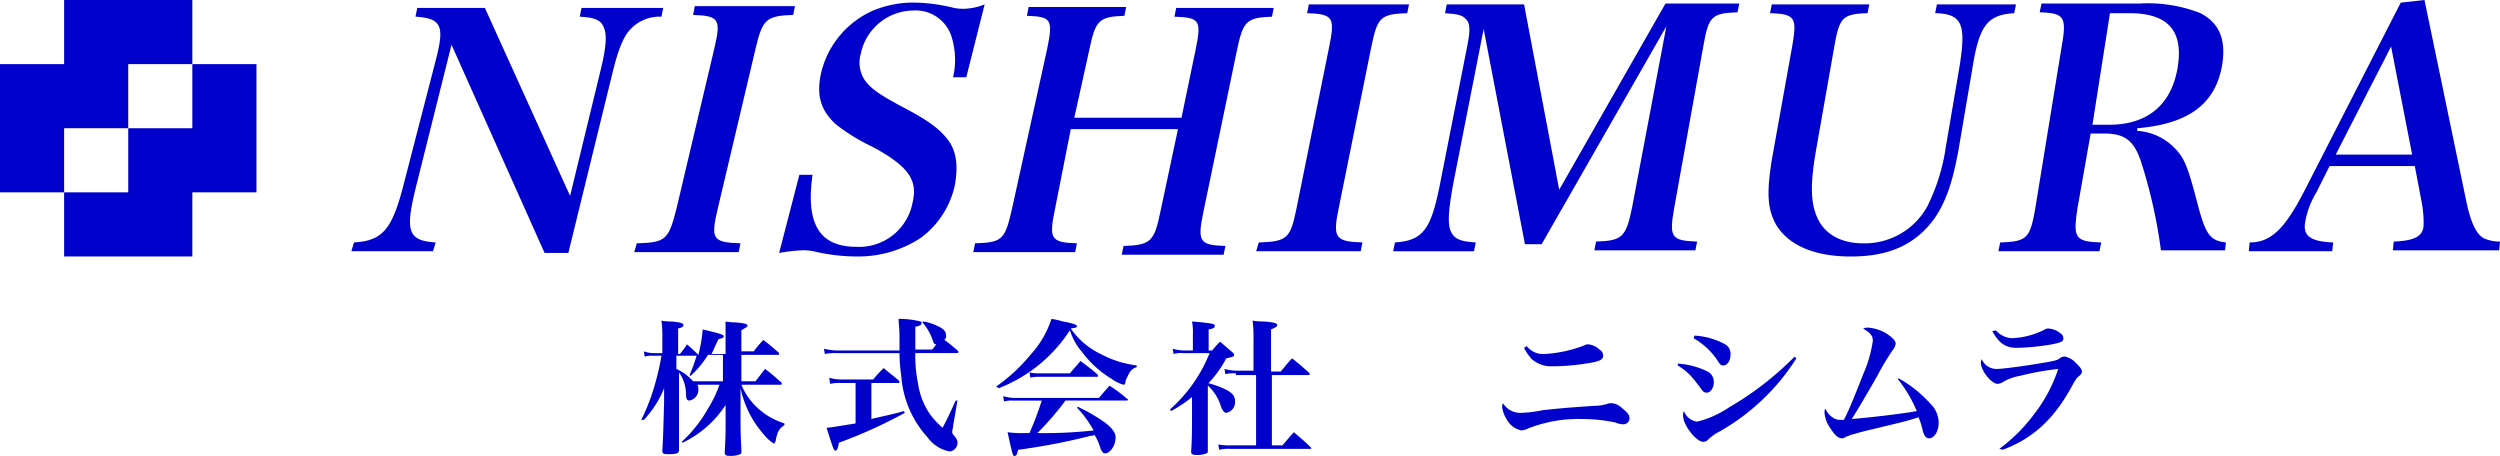
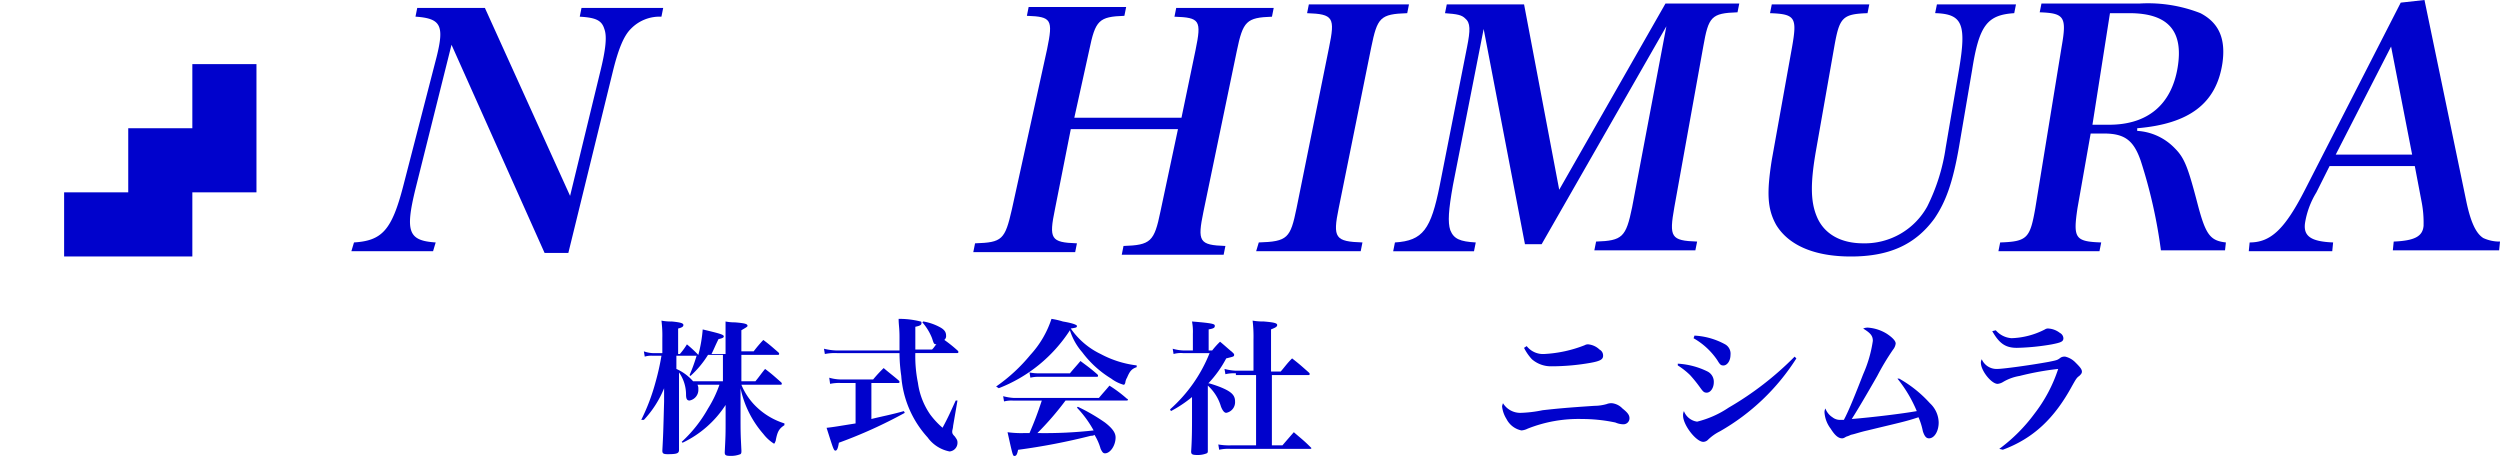
<svg xmlns="http://www.w3.org/2000/svg" width="263.214" height="48" viewBox="0 0 263.214 48">
  <g id="Group_1298" data-name="Group 1298" transform="translate(0)">
    <g id="Group_700" data-name="Group 700" transform="translate(36.994)">
      <path id="Path_1065" data-name="Path 1065" d="M46.751,19.952c-1.11,4.532-.74,5.457,2.127,5.642l-.277.925H40l.277-.925c2.96-.185,3.977-1.295,5.179-5.919l3.514-13.6c.832-3.329.462-4.069-2.22-4.254L46.936.9h7.121l8.971,19.792L66.173,7.744c.647-2.59.74-3.884.462-4.624-.277-.925-.925-1.2-2.59-1.295L64.231.9h8.6l-.185.925A4.212,4.212,0,0,0,69.41,3.12c-.74.74-1.295,2.127-1.85,4.347L62.844,26.7h-2.5l-9.8-21.919Z" transform="translate(-40 -0.068)" fill="#0002cc" />
-       <path id="Path_1066" data-name="Path 1066" d="M72.477,25.671c3.052-.092,3.329-.37,4.162-3.607L80.616,5.232c.74-3.145.555-3.514-2.22-3.607L78.581.7H89.125l-.185.925c-2.867.092-3.237.462-3.977,3.607L80.986,22.064c-.74,3.145-.555,3.514,2.4,3.607l-.185.925H72.2Z" transform="translate(-42.42 -0.053)" fill="#0002cc" />
-       <path id="Path_1067" data-name="Path 1067" d="M90.827,18.427h1.387c-.74,5.179.74,7.584,4.624,7.584a5.723,5.723,0,0,0,5.919-4.717c.555-2.312-.462-3.792-4.254-5.827a19.589,19.589,0,0,1-3.884-2.4c-1.572-1.48-2.035-3.052-1.48-5.457A9.583,9.583,0,0,1,98.6,1.132,11.019,11.019,0,0,1,103.128.3,18.1,18.1,0,0,1,107.1.855a5.308,5.308,0,0,0,1.11.092,6.237,6.237,0,0,0,2.127-.462L108.4,8.161h-1.387a8.214,8.214,0,0,0-.185-4.347,3.965,3.965,0,0,0-4.069-2.682A5.693,5.693,0,0,0,97.3,5.664a3.347,3.347,0,0,0,.462,2.867c.647.832,1.387,1.387,3.792,2.682,2.682,1.387,3.977,2.312,4.9,3.514s1.11,2.775.74,4.809a9.347,9.347,0,0,1-3.607,5.549,12.028,12.028,0,0,1-6.751,1.942,19.6,19.6,0,0,1-4.532-.555,5.687,5.687,0,0,0-1.295-.092,17.825,17.825,0,0,0-2.312.277Z" transform="translate(-43.66 -0.023)" fill="#0002cc" />
      <path id="Path_1068" data-name="Path 1068" d="M119.4,22.072c-.647,3.145-.462,3.514,2.312,3.607l-.185.925H110.8l.185-.925c2.867-.092,3.145-.37,3.884-3.607l3.7-16.832c.647-3.145.462-3.422-2.127-3.514L116.627.8h10.266l-.185.925c-2.682.092-3.052.462-3.7,3.607l-1.572,7.121h11.283l1.48-7.121c.647-3.145.462-3.422-2.22-3.514l.185-.925H142.43l-.185.925c-2.682.092-3.052.462-3.7,3.607l-3.514,16.925c-.647,3.145-.462,3.514,2.312,3.607l-.185.925H126.43l.185-.925c2.867-.092,3.237-.462,3.884-3.607l1.85-8.694H121.066Z" transform="translate(-45.32 -0.06)" fill="#0002cc" />
      <path id="Path_1069" data-name="Path 1069" d="M143.277,25.564c3.052-.092,3.329-.462,3.977-3.607l3.422-16.925c.647-3.145.462-3.514-2.312-3.607L148.549.5h10.543l-.185.925c-2.867.092-3.144.462-3.792,3.607l-3.422,16.925c-.647,3.145-.37,3.514,2.5,3.607l-.185.925H143Z" transform="translate(-47.74 -0.038)" fill="#0002cc" />
      <path id="Path_1070" data-name="Path 1070" d="M164.889,19.545c-.462,2.59-.555,3.884-.277,4.717.37.925,1.017,1.2,2.682,1.295l-.185.925H158.6l.185-.925c2.96-.185,3.792-1.387,4.717-6.012l2.867-14.52c.37-1.85.37-2.59-.185-3.052-.37-.37-.832-.462-2.127-.555l.185-.925h8.139l3.7,19.514L187.27.4h7.769l-.185.925c-2.775.092-3.052.462-3.607,3.607L188.2,21.857c-.555,3.145-.37,3.514,2.4,3.607l-.185.925H179.779l.185-.925c2.775-.092,3.144-.462,3.792-3.607L187.363,2.8,174.23,25.741h-1.757L168.126,3.082Z" transform="translate(-48.912 -0.03)" fill="#0002cc" />
      <path id="Path_1071" data-name="Path 1071" d="M211.938.5l-.185.925c-2.682.092-2.96.462-3.514,3.607L206.3,16.038c-.555,3.237-.555,5.179.092,6.751.74,1.85,2.5,2.867,4.9,2.867a7.512,7.512,0,0,0,6.751-3.884,20.39,20.39,0,0,0,1.942-6.2l1.387-8.139c.832-4.9.37-5.919-2.5-6.012L219.059.5h8.324l-.185.925c-2.867.185-3.7,1.295-4.439,6.012l-1.387,8.139c-.647,3.7-1.387,5.734-2.59,7.491-2.035,2.775-4.809,3.977-8.786,3.977-3.884,0-6.566-1.2-7.861-3.329-.925-1.665-1.017-3.329-.462-6.844L203.8,5.032c.555-3.145.37-3.514-2.312-3.607L201.672.5Z" transform="translate(-52.123 -0.038)" fill="#0002cc" />
      <path id="Path_1072" data-name="Path 1072" d="M235.824,21.949c-.462,3.145-.277,3.514,2.5,3.607l-.185.925H227.5l.185-.925c2.867-.092,3.145-.462,3.7-3.607l2.775-17.017c.555-3.145.277-3.514-2.312-3.607L232.032.4H242.39a15.127,15.127,0,0,1,6.382,1.017c1.942,1.017,2.682,2.682,2.312,5.272-.647,4.254-3.514,6.382-8.971,6.844v.277a5.971,5.971,0,0,1,3.977,1.85c1.017,1.017,1.387,2.035,2.4,5.919.832,3.145,1.295,3.792,2.96,3.977l-.092.832H244.61a52.874,52.874,0,0,0-2.127-9.434c-.74-2.127-1.665-2.867-3.884-2.867h-1.387Zm3.329-8.786c4.069,0,6.567-2.127,7.214-6.012s-1.017-5.734-5.087-5.734h-2.035L237.4,13.163Z" transform="translate(-54.09 -0.03)" fill="#0002cc" />
      <path id="Path_1073" data-name="Path 1073" d="M263.121,20.254a8.817,8.817,0,0,0-1.2,3.237c-.185,1.387.647,1.942,2.96,2.035l-.092.925H256l.092-.925c2.22,0,3.7-1.387,5.827-5.549L272,.277,274.5,0l4.439,21.364c.462,2.127,1.017,3.237,1.757,3.7a4.1,4.1,0,0,0,1.757.37l-.093.925H271.168l.092-.925c2.22-.092,3.052-.555,3.145-1.665v-.092a11.43,11.43,0,0,0-.185-2.312l-.74-3.884h-8.971ZM270.983,4.9l-5.827,11.376H273.2Z" transform="translate(-56.231)" fill="#0002cc" />
    </g>
    <g id="Group_701" data-name="Group 701">
      <path id="Path_1074" data-name="Path 1074" d="M20.8,14.051H14.051V20.8H7.3v6.751H20.8V20.8h6.751V7.3H20.8Z" transform="translate(-0.549 -0.549)" fill="#0002cc" />
-       <path id="Path_1075" data-name="Path 1075" d="M13.5,13.5V6.751h6.751V0H6.751V6.751H0v13.5H6.751V13.5Z" fill="#0002cc" />
    </g>
    <g id="Group_702" data-name="Group 702" transform="translate(67.514 33.572)">
      <path id="Path_1076" data-name="Path 1076" d="M85.023,42.882c.462-.555.555-.74,1.017-1.295.74.555.925.74,1.665,1.387.092.092.092.092.092.185s-.092.092-.185.092H83.543a6.884,6.884,0,0,0,1.295,2.035,7.434,7.434,0,0,0,3.237,2.035v.185c-.555.37-.74.647-.925,1.665-.092.185-.092.277-.185.277a4.292,4.292,0,0,1-1.11-1.017,10.638,10.638,0,0,1-2.4-4.809V46.3c0,2.035,0,2.035.092,3.884,0,.185,0,.277-.092.37a2.656,2.656,0,0,1-1.11.185c-.462,0-.555-.092-.555-.37.092-1.85.092-1.85.092-3.607V45.379a11.006,11.006,0,0,1-4.532,3.977l-.092-.092a14.077,14.077,0,0,0,2.775-3.514,12.2,12.2,0,0,0,1.2-2.5H78.919a.834.834,0,0,1,.092.462,1.14,1.14,0,0,1-.925,1.2c-.277,0-.37-.185-.37-.647a4.036,4.036,0,0,0-.74-2.312V50.1c0,.37-.185.462-1.2.462-.462,0-.555-.092-.555-.37.092-1.757.092-1.757.185-5.179V43.621a10.846,10.846,0,0,1-2.127,3.329H73a21.227,21.227,0,0,0,1.48-3.884,26.05,26.05,0,0,0,.647-2.867H74.2a2.3,2.3,0,0,0-.832.092l-.092-.555a3.286,3.286,0,0,0,.925.185H75.22V38.35a12.393,12.393,0,0,0-.092-1.85,5.307,5.307,0,0,0,1.11.092c.925.092,1.2.185,1.2.37s-.185.277-.555.37v2.682h.185A7.059,7.059,0,0,0,77.809,39a13.138,13.138,0,0,1,1.2,1.11,14.837,14.837,0,0,0,.462-2.682c1.942.462,2.22.555,2.22.74,0,.092-.092.185-.555.277-.37.74-.462,1.017-.74,1.572h1.48V36.592a4.98,4.98,0,0,0,1.017.092c1.11.092,1.295.185,1.295.37,0,.092-.185.185-.647.462v2.22h1.295a13.841,13.841,0,0,1,1.017-1.2c.74.555.925.74,1.572,1.295.092.092.092.092.092.185s-.092.092-.185.092H83.543v2.775Zm-3.329-2.775H80.029a10.261,10.261,0,0,1-1.85,2.22l-.092-.092a17.987,17.987,0,0,0,.74-2.035H76.7v1.387a5.117,5.117,0,0,1,1.757,1.295H81.6V40.107Z" transform="translate(-73 -36.315)" fill="#0002cc" />
      <path id="Path_1077" data-name="Path 1077" d="M101.754,39.537V38.242c0-1.017-.092-1.295-.092-1.942a9.134,9.134,0,0,1,2.312.277c.093,0,.093.092.093.185,0,.185-.185.277-.647.37v2.4h1.757c.277-.277.277-.37.462-.555-.277,0-.277-.092-.462-.647a5.725,5.725,0,0,0-1.017-1.665l.092-.092a5.589,5.589,0,0,1,1.665.555c.555.277.74.555.74.925a.509.509,0,0,1-.185.462,14.568,14.568,0,0,1,1.387,1.11c.092.092.092.092.092.185s-.092.092-.185.092h-4.347a14.067,14.067,0,0,0,.277,3.145,7.624,7.624,0,0,0,1.295,3.329,8.527,8.527,0,0,0,1.295,1.387c.647-1.2.832-1.665,1.387-2.867h.185l-.462,2.682c0,.185-.092.462-.092.555,0,.185,0,.277.277.555.185.277.277.37.277.647a.912.912,0,0,1-.832.925,3.715,3.715,0,0,1-2.312-1.48,10.726,10.726,0,0,1-2.775-6.474,16.988,16.988,0,0,1-.185-2.4H95.187A5.292,5.292,0,0,0,93.893,40l-.092-.555a6.292,6.292,0,0,0,1.387.185h6.566Zm-2.96,7.306c1.11-.277,2.127-.462,3.422-.832l.092.185a49.488,49.488,0,0,1-6.936,3.144c-.092.555-.185.832-.37.832s-.277-.37-.925-2.4c.832-.092,1.295-.185,3.052-.462V43.051H95.557a4.5,4.5,0,0,0-1.11.092l-.092-.647a4.686,4.686,0,0,0,1.2.185h3.422a14.228,14.228,0,0,1,1.11-1.2c.647.555.925.74,1.572,1.295.092.093.092.093.092.185s-.092.092-.185.092H98.794Z" transform="translate(-74.563 -36.3)" fill="#0002cc" />
      <path id="Path_1078" data-name="Path 1078" d="M113.4,43.421a17.742,17.742,0,0,0,3.607-3.329,10.316,10.316,0,0,0,2.22-3.792,7.928,7.928,0,0,1,1.2.277c1.11.185,1.48.37,1.48.462,0,.185-.092.185-.647.277A8.018,8.018,0,0,0,124.406,40a10.764,10.764,0,0,0,3.792,1.2v.185c-.555.185-.74.462-1.017,1.11a1.314,1.314,0,0,0-.185.555c-.093.185-.093.185-.185.185a3.978,3.978,0,0,1-1.295-.647,10.819,10.819,0,0,1-3.052-2.775,6.426,6.426,0,0,1-1.295-2.312,15.664,15.664,0,0,1-7.491,6.1Zm7.306,1.48a31.584,31.584,0,0,1-2.96,3.422,46.481,46.481,0,0,0,5.919-.277,11.486,11.486,0,0,0-1.757-2.4l.092-.092a19.657,19.657,0,0,1,2.867,1.665c.832.647,1.11,1.11,1.11,1.572,0,.832-.555,1.665-1.11,1.665-.185,0-.277-.092-.462-.462a5.748,5.748,0,0,0-.647-1.48.556.556,0,0,1-.37.092,67.013,67.013,0,0,1-7.676,1.48c-.092.462-.185.647-.37.647s-.185,0-.74-2.5a10.621,10.621,0,0,0,1.757.092h.555c.555-1.295.832-2.035,1.295-3.422h-3.052a3.147,3.147,0,0,0-.925.092l-.092-.555a5.537,5.537,0,0,0,1.11.185h8.971c.462-.555.647-.74,1.11-1.295a13.786,13.786,0,0,1,1.85,1.387.091.091,0,0,1,.093.092c0,.092-.093.092-.185.092Zm-3.792-2.96a4.888,4.888,0,0,0,1.11.092h3.145c.462-.555.647-.74,1.11-1.295.74.555,1.017.74,1.757,1.387.092.092.092.092.092.185s-.092.092-.185.092h-6.012a3.469,3.469,0,0,0-.925.092Z" transform="translate(-76.036 -36.3)" fill="#0002cc" />
      <path id="Path_1079" data-name="Path 1079" d="M137.177,43.066a12.092,12.092,0,0,1,1.387.462c1.11.462,1.48.832,1.48,1.48a1.14,1.14,0,0,1-.925,1.2c-.185,0-.37-.185-.555-.647a4.812,4.812,0,0,0-1.387-2.22v6.844c0,.185,0,.185-.093.277a2.475,2.475,0,0,1-1.017.185c-.555,0-.647-.092-.647-.37.092-1.295.092-2.682.092-3.422V44.546a13.044,13.044,0,0,1-2.22,1.48l-.092-.185a15.631,15.631,0,0,0,4.162-5.919h-2.775a2.877,2.877,0,0,0-1.017.092l-.092-.555a4.686,4.686,0,0,0,1.2.185h.925V37.887a5.689,5.689,0,0,0-.092-1.295c2.312.185,2.4.277,2.4.462s-.092.277-.647.37v2.22h.37a8.338,8.338,0,0,1,.832-.925c.555.462.74.647,1.295,1.11.185.185.185.185.185.277,0,.185-.092.185-.832.37a11.643,11.643,0,0,1-1.85,2.59h0Zm2.96-1.017a3.811,3.811,0,0,0-1.11.092l-.093-.555a5.414,5.414,0,0,0,1.2.185h1.85V38.535a14.32,14.32,0,0,0-.092-2.035,6.634,6.634,0,0,0,1.2.092c1.11.092,1.387.185,1.387.37s-.185.277-.647.462v4.439h1.017c.555-.647.647-.832,1.2-1.387.832.647,1.017.832,1.757,1.48.092.092.092.092.092.185s-.092.092-.185.092h-3.792v7.4h1.11c.555-.647.555-.647,1.2-1.387.74.647,1.017.832,1.757,1.572l.092.092c0,.092-.092.092-.185.092h-8.324a4.521,4.521,0,0,0-1.2.092l-.092-.555a6.55,6.55,0,0,0,1.387.092h2.59v-7.4h-2.127Z" transform="translate(-77.524 -36.315)" fill="#0002cc" />
      <path id="Path_1080" data-name="Path 1080" d="M172.942,46.414a13.051,13.051,0,0,0,2.312-.277c1.665-.185,2.682-.277,5.457-.462a4.821,4.821,0,0,0,1.295-.185,1.375,1.375,0,0,1,.555-.092,1.789,1.789,0,0,1,1.11.555c.462.37.74.647.74,1.017a.632.632,0,0,1-.647.647,2.139,2.139,0,0,1-.832-.185,16.836,16.836,0,0,0-3.514-.37,14.471,14.471,0,0,0-5.734,1.017,1.715,1.715,0,0,1-.647.185,2.274,2.274,0,0,1-1.572-1.2A3.138,3.138,0,0,1,171,45.766c0-.092,0-.092.092-.37A2.132,2.132,0,0,0,172.942,46.414Zm.647-7.029a2.181,2.181,0,0,0,1.85.832,13.511,13.511,0,0,0,4.254-.925.7.7,0,0,1,.37-.092,1.988,1.988,0,0,1,1.2.555.7.7,0,0,1,.37.647c0,.37-.277.555-1.295.74a23.813,23.813,0,0,1-4.162.37,3.047,3.047,0,0,1-2.035-.74,5.147,5.147,0,0,1-.832-1.2Z" transform="translate(-80.364 -36.518)" fill="#0002cc" />
      <path id="Path_1081" data-name="Path 1081" d="M191,41.16a8.08,8.08,0,0,1,3.145.832,1.208,1.208,0,0,1,.647,1.11c0,.647-.37,1.11-.74,1.11-.277,0-.37-.092-.647-.462a14.59,14.59,0,0,0-1.11-1.387A7.894,7.894,0,0,0,191,41.345Zm12.485-.555a23.033,23.033,0,0,1-8.046,7.676,5.049,5.049,0,0,0-1.295.925.707.707,0,0,1-.462.185c-.74,0-2.127-1.757-2.127-2.775a1.006,1.006,0,0,1,.092-.462,1.736,1.736,0,0,0,1.387,1.11,10.389,10.389,0,0,0,3.329-1.48A33.07,33.07,0,0,0,203.3,40.42Zm-10.728-2.4a7.525,7.525,0,0,1,3.237.925,1.127,1.127,0,0,1,.555,1.11c0,.647-.37,1.11-.74,1.11-.277,0-.37-.092-.647-.555a7.483,7.483,0,0,0-2.5-2.312Z" transform="translate(-81.867 -36.443)" fill="#0002cc" />
      <path id="Path_1082" data-name="Path 1082" d="M215.561,42.664a12.871,12.871,0,0,1,3.237,2.59,2.836,2.836,0,0,1,.925,2.035c0,.925-.462,1.665-1.017,1.665-.277,0-.462-.185-.647-.74a7.07,7.07,0,0,0-.462-1.48c-1.387.462-1.942.555-5.364,1.387-.832.185-1.295.37-1.757.462a2.376,2.376,0,0,1-.462.185c-.185.092-.278.185-.462.185-.37,0-.74-.277-1.2-1.017a3.182,3.182,0,0,1-.647-1.665.834.834,0,0,1,.092-.462,1.847,1.847,0,0,0,.74.925,1.291,1.291,0,0,0,.832.277h.37c.555-1.017,1.387-3.145,2.035-4.809a13.325,13.325,0,0,0,1.017-3.514c0-.555-.278-.832-1.017-1.295a1.173,1.173,0,0,1,.555-.092,4.38,4.38,0,0,1,1.942.647c.555.37.925.74.925,1.017a1.229,1.229,0,0,1-.277.647,26.14,26.14,0,0,0-1.665,2.775c-1.11,1.942-2.035,3.514-2.682,4.532,2.22-.185,5.272-.555,6.844-.832a13.96,13.96,0,0,0-2.035-3.422Z" transform="translate(-83.122 -36.375)" fill="#0002cc" />
      <path id="Path_1083" data-name="Path 1083" d="M227.442,50.071a17.515,17.515,0,0,0,3.7-3.7,15.61,15.61,0,0,0,2.5-4.717,29.731,29.731,0,0,0-4.069.74,4.96,4.96,0,0,0-1.757.647,1.314,1.314,0,0,1-.555.185c-.647,0-1.757-1.387-1.757-2.22a.7.7,0,0,1,.093-.37,1.693,1.693,0,0,0,1.665,1.017c.555,0,3.33-.37,5.364-.74.925-.185.925-.185,1.295-.462a.834.834,0,0,1,.462-.092,2.2,2.2,0,0,1,1.017.555c.462.462.74.74.74,1.017,0,.185-.092.277-.277.462-.278.185-.37.37-.74,1.017-1.85,3.422-4.069,5.549-7.306,6.751Zm-.37-12.486a2.4,2.4,0,0,0,1.665.832,8.214,8.214,0,0,0,3.514-.925.556.556,0,0,1,.37-.092,2.178,2.178,0,0,1,1.2.462.669.669,0,0,1,.37.555c0,.37-.278.462-1.2.647a24.154,24.154,0,0,1-3.7.37c-1.2,0-1.85-.462-2.59-1.757Z" transform="translate(-84.459 -36.383)" fill="#0002cc" />
    </g>
  </g>
</svg>